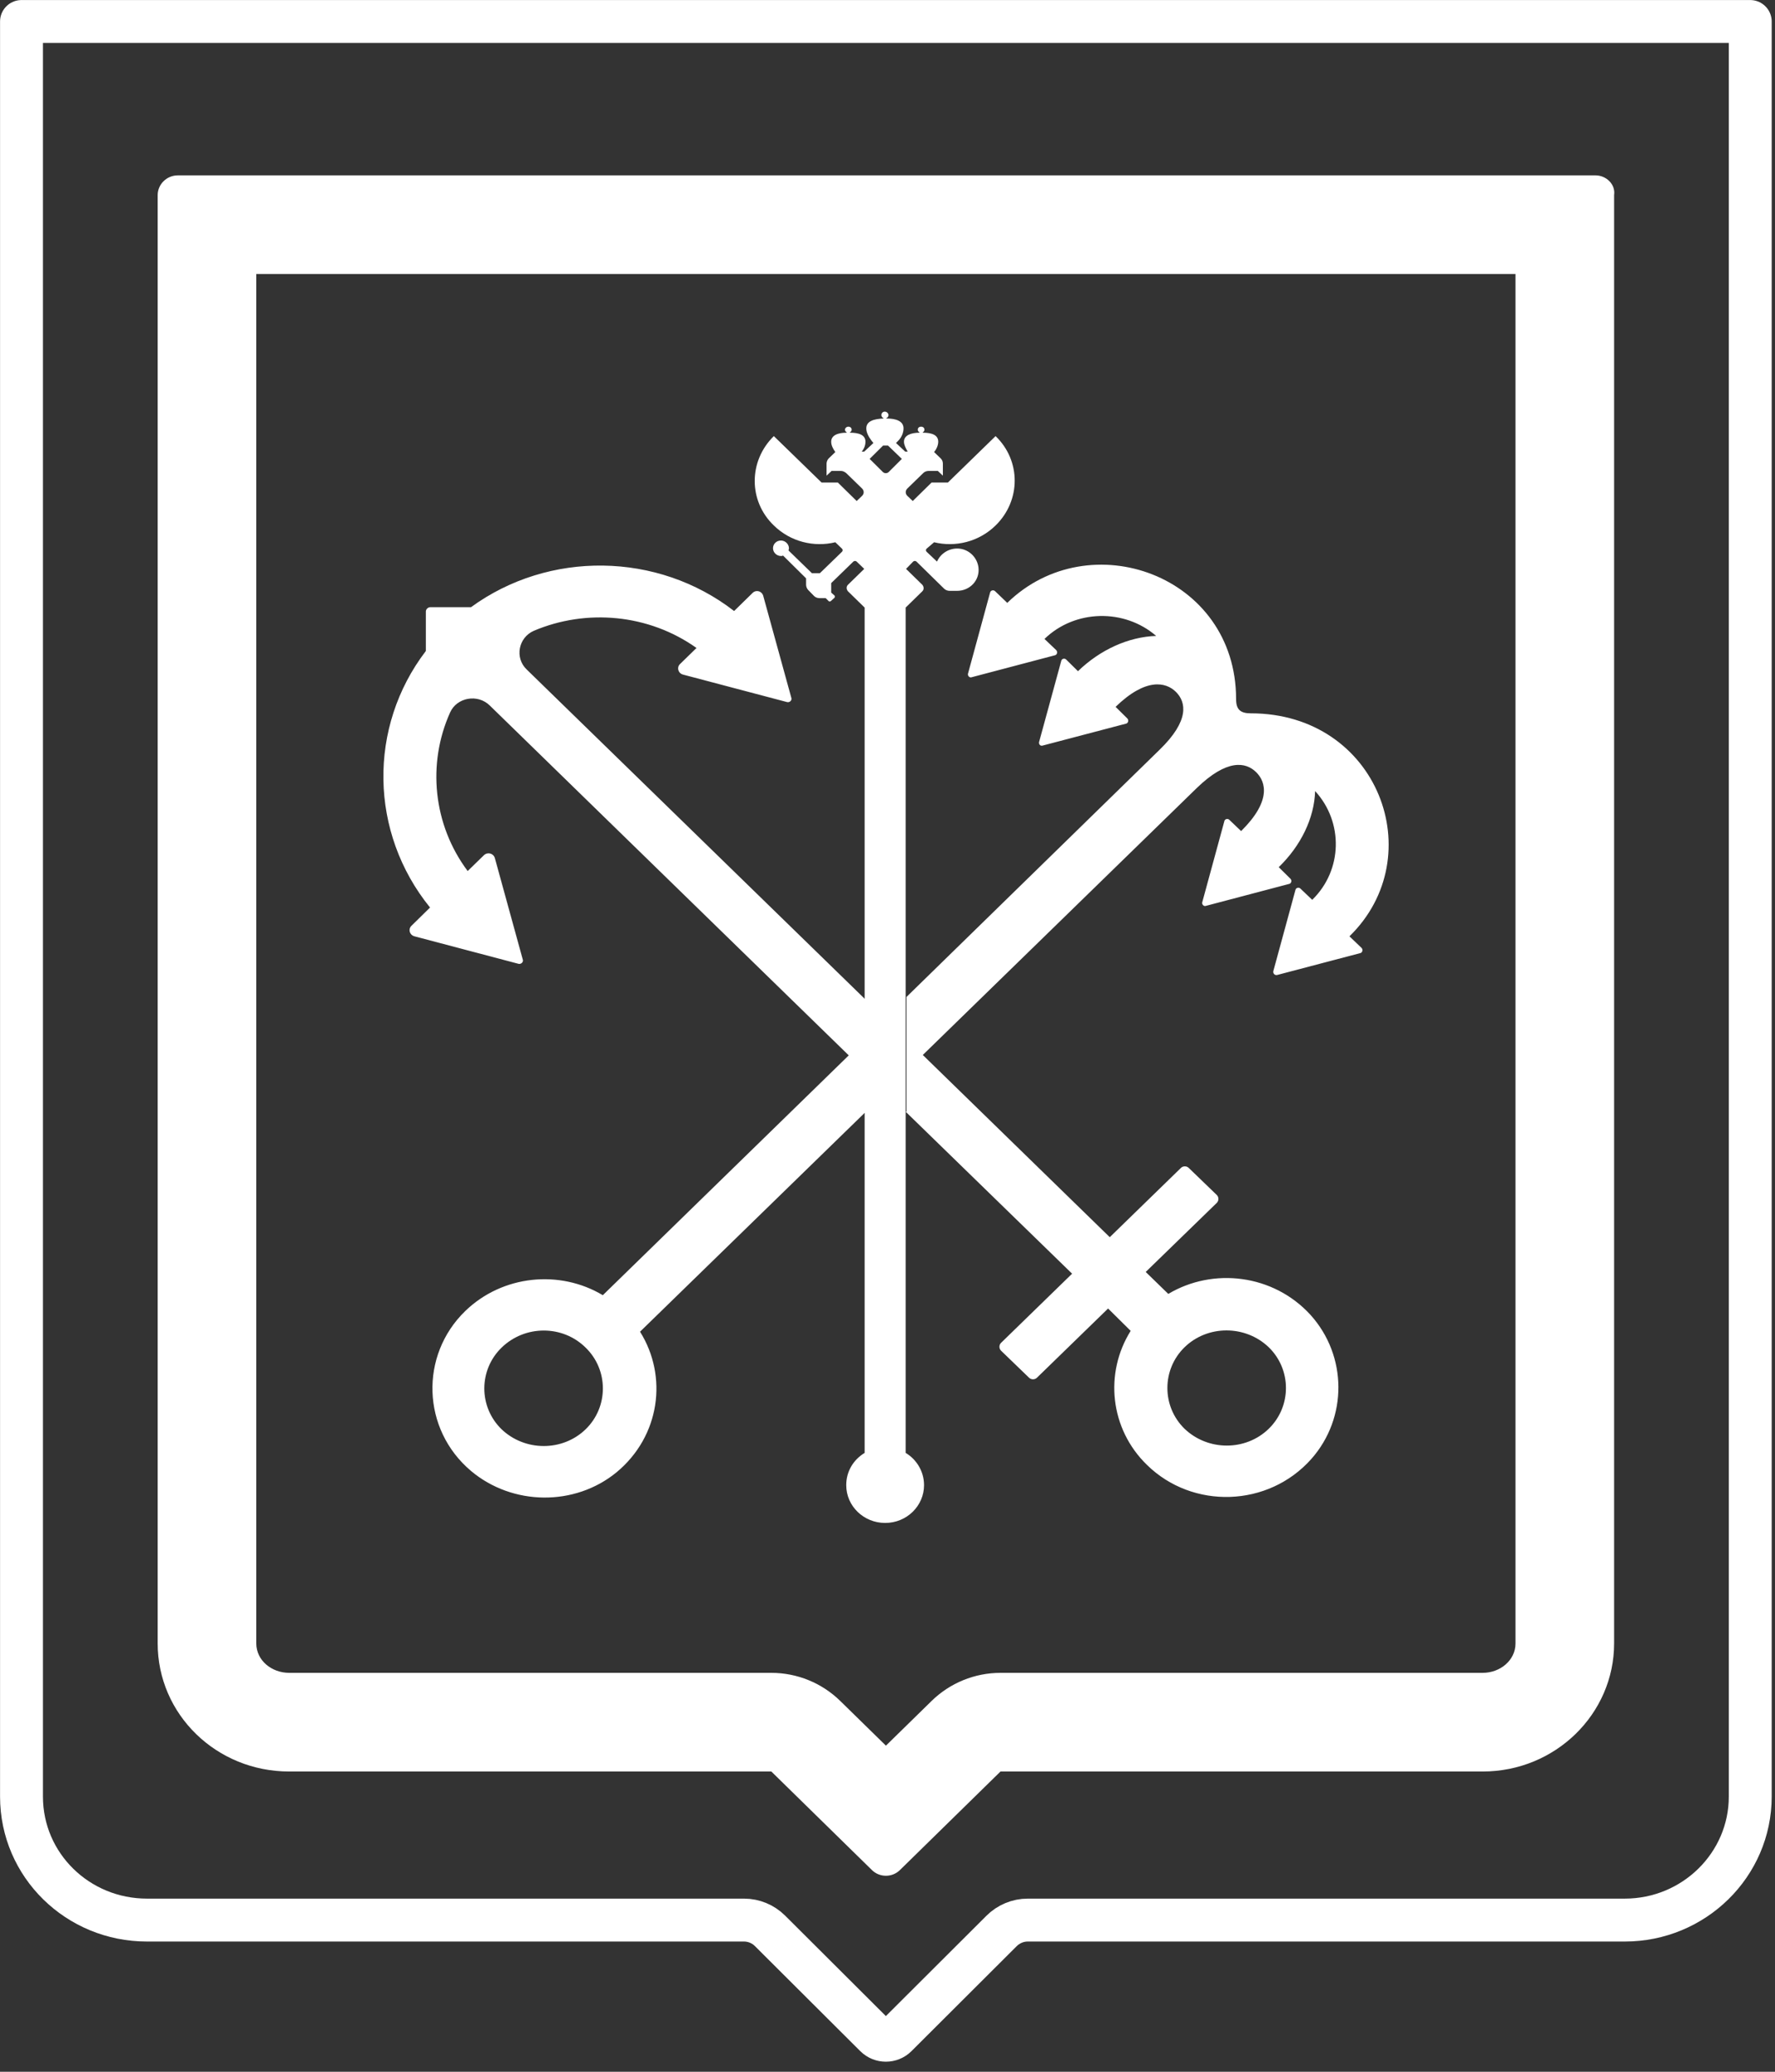
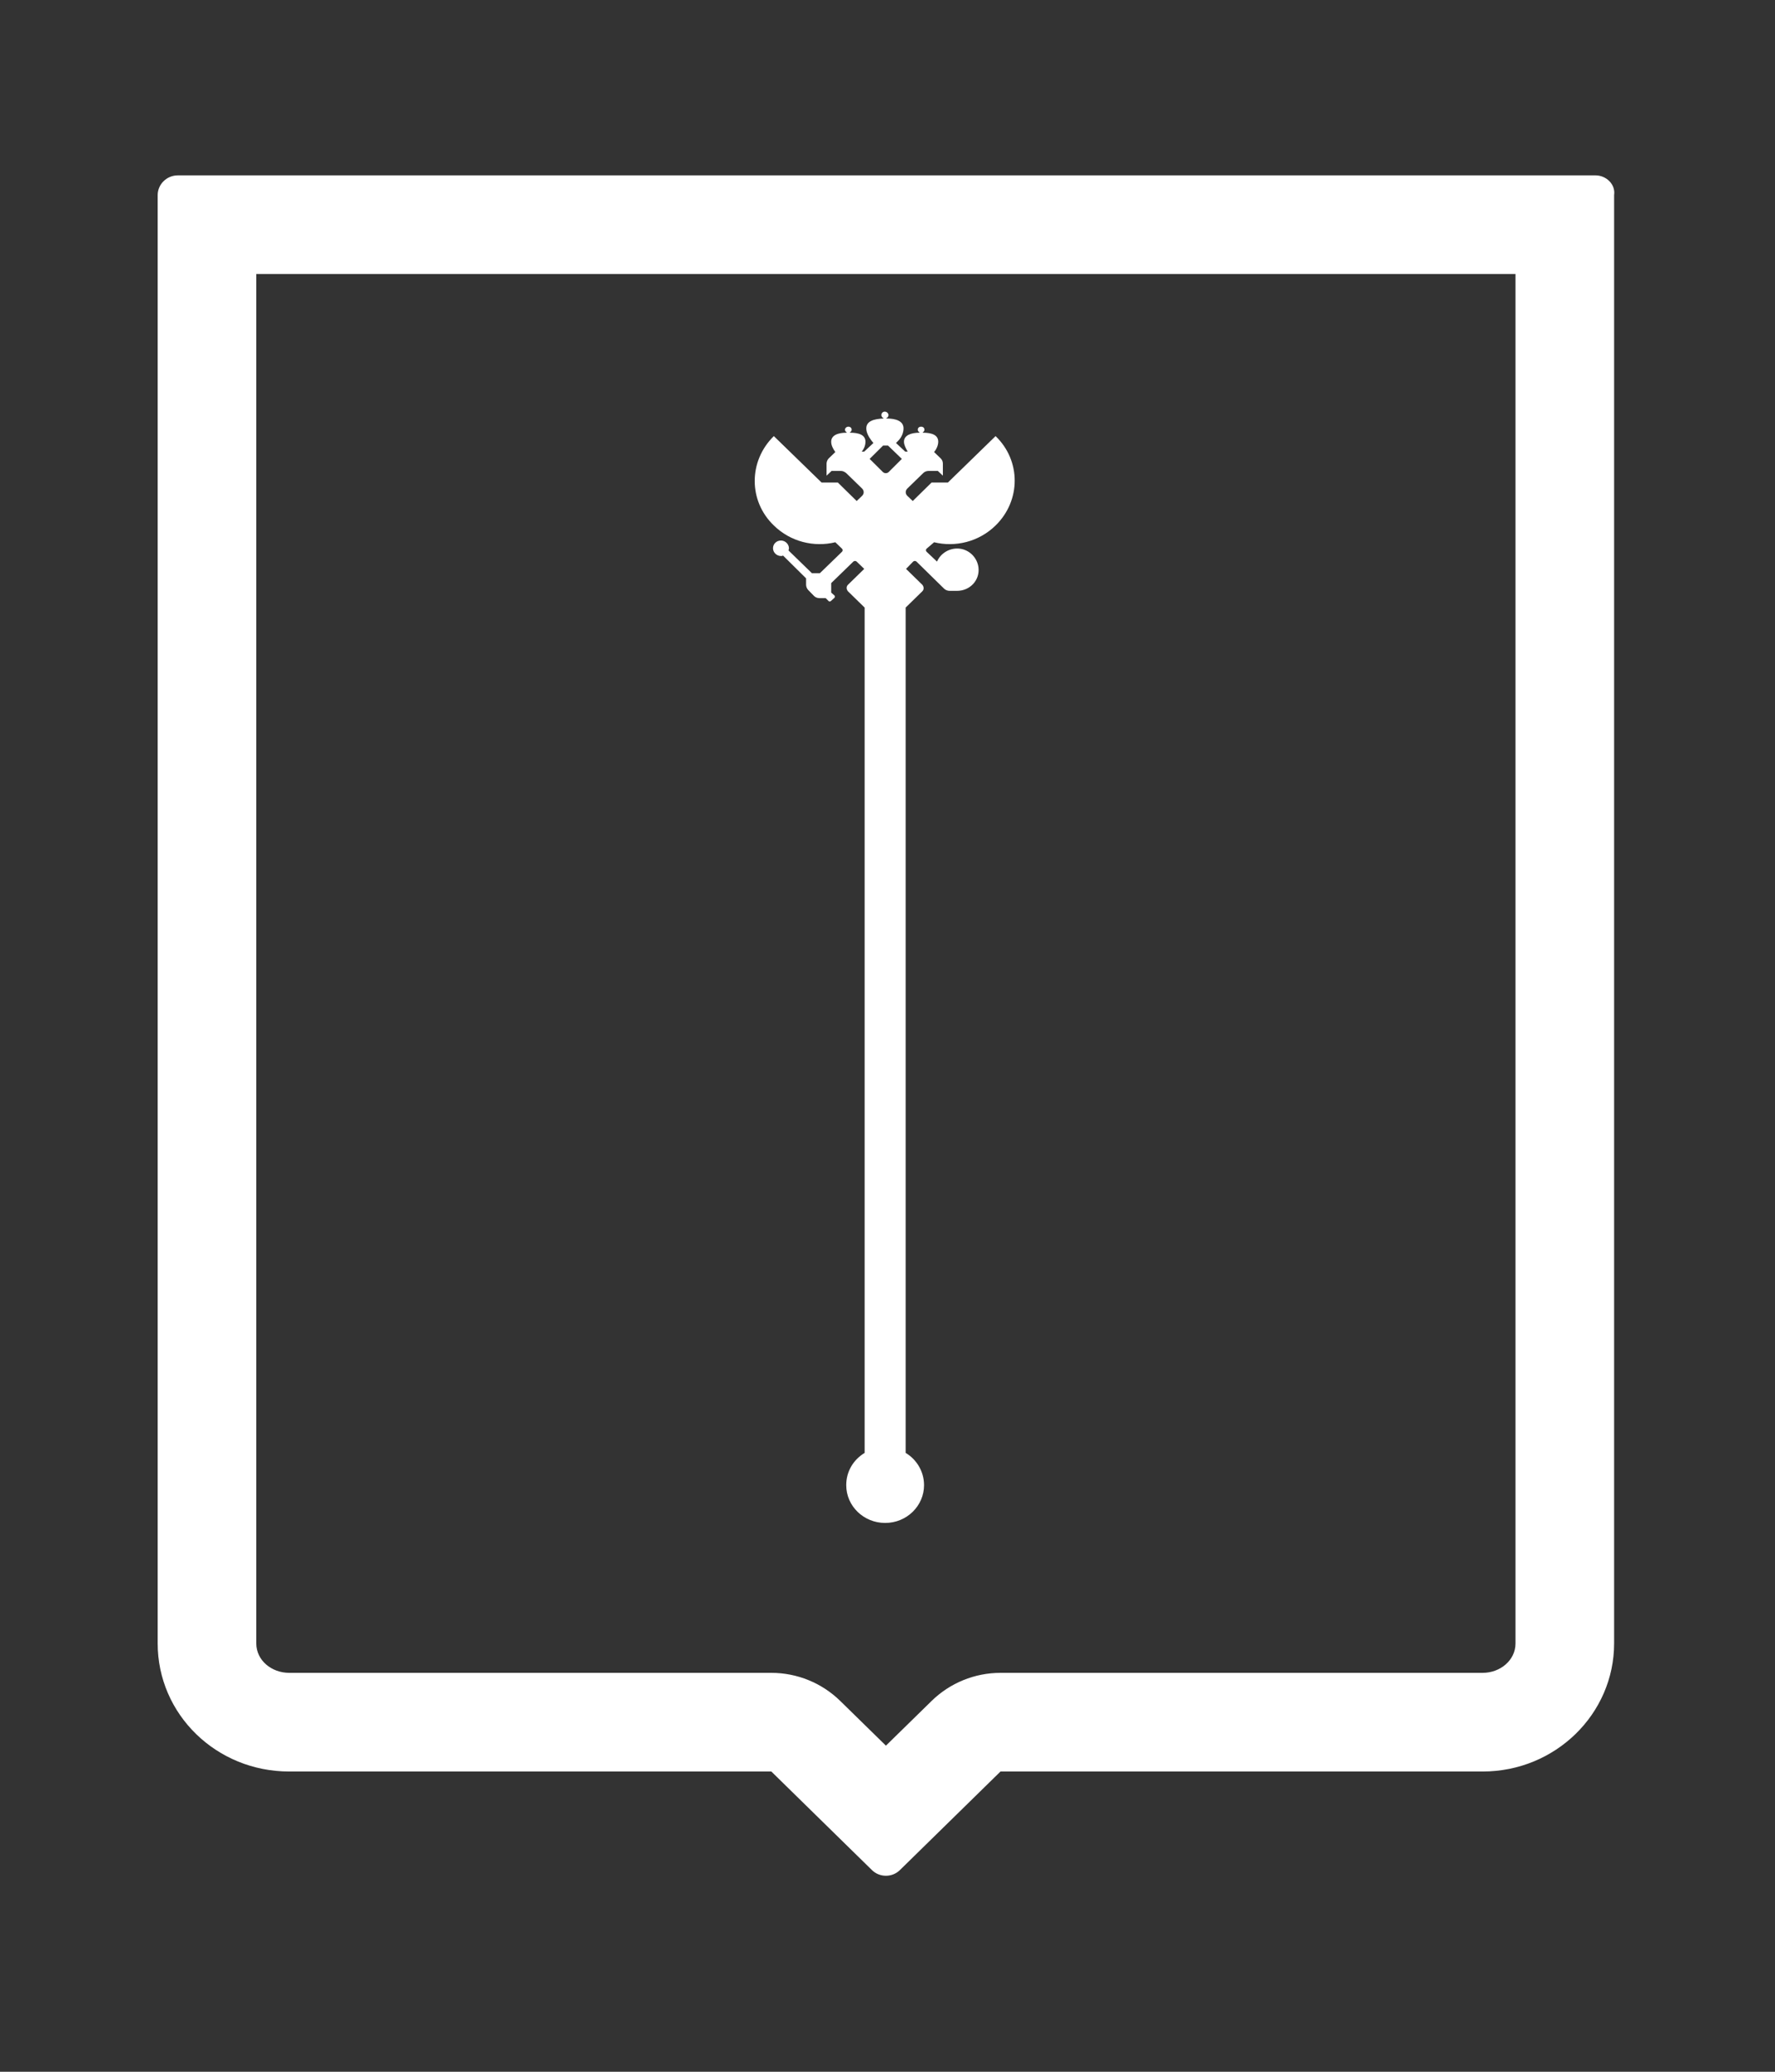
<svg xmlns="http://www.w3.org/2000/svg" width="100%" height="100%" viewBox="0 0 36 42" xml:space="preserve" style="fill-rule:evenodd;clip-rule:evenodd;stroke-linejoin:round;stroke-miterlimit:2;">
  <rect x="0" y="0" width="36" height="42" fill="#333333" stroke="none" />
  <g>
    <path d="M32.358,3.555c0.221,-0 0.411,0.184 0.379,0.4l0,29.361c0,1.428 -1.19,2.597 -2.666,2.597l-9.779,0l-2.034,1.992c-0.158,0.162 -0.422,0.162 -0.58,-0l-2.034,-1.992l-9.779,0c-1.476,0 -2.667,-1.158 -2.667,-2.597l0,-29.361c0,-0.216 0.18,-0.4 0.411,-0.4l28.749,-0Zm-27.16,2l0,27.761c0,0.346 0.312,0.597 0.667,0.597l9.779,0c0.523,0 1.026,0.205 1.399,0.571l0.925,0.905l0.925,-0.905c0.373,-0.366 0.876,-0.571 1.399,-0.571l9.779,0c0.355,0 0.666,-0.254 0.666,-0.597l0,-27.761l-25.539,-0Z" style="fill:#fff;" />
    <g>
-       <path d="M18.368,22.537l3.376,3.284l-1.442,1.403c-0.042,0.043 -0.042,0.113 -0,0.157l0.568,0.548c0.043,0.044 0.119,0.044 0.162,0l1.442,-1.402l0.458,0.453c-0.535,0.854 -0.424,1.986 0.331,2.718c0.924,0.906 2.46,0.863 3.334,-0.122c0.738,-0.836 0.729,-2.091 -0.017,-2.919c-0.755,-0.827 -1.977,-0.967 -2.885,-0.426l-0.458,-0.445l1.443,-1.402c0.042,-0.044 0.042,-0.114 -0,-0.157l-0.569,-0.549c-0.042,-0.044 -0.119,-0.044 -0.161,-0l-1.442,1.403l-3.792,-3.694l5.556,-5.411c0.611,-0.592 0.993,-0.531 1.205,-0.322c0.204,0.2 0.305,0.593 -0.305,1.194l-0.238,-0.227c-0.034,-0.035 -0.093,-0.017 -0.102,0.026l-0.449,1.647c-0.009,0.043 0.034,0.087 0.076,0.07l1.688,-0.445c0.043,-0.008 0.06,-0.069 0.026,-0.104l-0.238,-0.235c0.45,-0.436 0.721,-0.994 0.738,-1.543c0.577,0.628 0.56,1.603 -0.059,2.205l-0.238,-0.227c-0.034,-0.035 -0.093,-0.017 -0.102,0.026l-0.449,1.647c-0.009,0.043 0.025,0.087 0.076,0.078l1.688,-0.444c0.043,-0.009 0.06,-0.07 0.026,-0.105l-0.246,-0.235c1.663,-1.62 0.585,-4.521 -2.002,-4.521c-0.212,-0 -0.297,-0.079 -0.297,-0.288c-0,-2.518 -2.978,-3.572 -4.641,-1.951l-0.246,-0.236c-0.034,-0.035 -0.093,-0.017 -0.102,0.026l-0.449,1.647c-0.009,0.044 0.034,0.087 0.076,0.07l1.688,-0.445c0.043,-0.008 0.06,-0.069 0.026,-0.104l-0.238,-0.227c0.62,-0.601 1.621,-0.618 2.265,-0.061c-0.56,0.018 -1.136,0.279 -1.586,0.715l-0.238,-0.235c-0.034,-0.035 -0.093,-0.018 -0.101,0.026l-0.45,1.646c-0.008,0.044 0.025,0.087 0.076,0.07l1.689,-0.444c0.042,-0.009 0.059,-0.07 0.025,-0.105l-0.238,-0.235c0.611,-0.593 1.019,-0.505 1.222,-0.305c0.212,0.209 0.28,0.584 -0.331,1.176l-5.132,5.01l-0,2.326l-0.017,-0Zm-3.105,-10.516l-0.374,0.366c-1.552,-1.202 -3.758,-1.228 -5.336,-0.078l-0.823,-0c-0.051,-0 -0.093,0.043 -0.093,0.087l0,0.801c-1.179,1.542 -1.145,3.686 0.085,5.201l-0.373,0.366c-0.077,0.07 -0.043,0.192 0.059,0.218l2.112,0.558c0.051,0.008 0.094,-0.035 0.085,-0.079l-0.568,-2.064c-0.026,-0.096 -0.144,-0.131 -0.221,-0.061l-0.331,0.322c-0.704,-0.941 -0.823,-2.178 -0.356,-3.215c0.136,-0.305 0.56,-0.383 0.806,-0.139l7.279,7.091l-4.988,4.862c-0.874,-0.523 -2.036,-0.41 -2.791,0.322c-0.925,0.897 -0.883,2.396 0.118,3.241c0.84,0.706 2.104,0.723 2.953,0.026c0.882,-0.732 1.043,-1.943 0.475,-2.849l4.572,-4.452l0,-2.282l-6.871,-6.691c-0.246,-0.235 -0.17,-0.645 0.144,-0.784c1.069,-0.453 2.333,-0.34 3.3,0.348l-0.331,0.323c-0.076,0.069 -0.042,0.191 0.059,0.217l2.113,0.558c0.051,0.009 0.093,-0.035 0.085,-0.078l-0.569,-2.065c-0.025,-0.113 -0.152,-0.14 -0.22,-0.07Zm10.468,15.29c0.467,0.453 0.467,1.202 0,1.655c-0.466,0.453 -1.23,0.453 -1.705,0c-0.466,-0.453 -0.466,-1.202 0,-1.655c0.467,-0.453 1.23,-0.453 1.705,-0Zm-13.853,0.009c0.466,0.453 0.466,1.202 -0,1.655c-0.467,0.453 -1.23,0.453 -1.705,-0c-0.467,-0.453 -0.467,-1.202 -0,-1.655c0.475,-0.462 1.238,-0.462 1.705,-0Z" style="fill:#fff;" />
      <path d="M18.945,10.993c0.432,0.105 0.907,-0.008 1.247,-0.34c0.517,-0.505 0.517,-1.315 -0,-1.812l-0.967,0.941l-0.331,0l-0.382,0.375l-0.11,-0.105c-0.043,-0.043 -0.043,-0.104 -0,-0.148l0.322,-0.313c0.025,-0.027 0.068,-0.044 0.11,-0.044l0.187,0l0.102,0.096l-0,-0.244c-0,-0.044 -0.017,-0.079 -0.043,-0.105l-0.135,-0.13c0.051,-0.061 0.084,-0.14 0.084,-0.209c0,-0.14 -0.135,-0.183 -0.313,-0.183l-0,-0.009c0.017,-0.009 0.033,-0.026 0.033,-0.052c0,-0.035 -0.025,-0.061 -0.067,-0.061c-0.043,-0 -0.068,0.026 -0.068,0.061c-0,0.026 0.017,0.043 0.034,0.052l-0,0.009c-0.17,-0 -0.314,0.052 -0.314,0.183c-0,0.061 0.034,0.13 0.076,0.2l-0.051,-0l-0.186,-0.174l0.051,-0.053c0.067,-0.069 0.101,-0.165 0.101,-0.243c0,-0.149 -0.152,-0.201 -0.348,-0.201l0,-0.009c0.026,-0.008 0.043,-0.034 0.043,-0.061c-0,-0.034 -0.034,-0.069 -0.076,-0.069c-0.043,-0 -0.068,0.035 -0.068,0.069c-0,0.027 0.017,0.053 0.042,0.061l0,0.009c-0.195,0.009 -0.348,0.052 -0.348,0.201c0,0.078 0.043,0.165 0.102,0.243l0.042,0.053l-0.186,0.174l-0.051,-0c0.051,-0.061 0.076,-0.131 0.076,-0.2c0,-0.14 -0.135,-0.183 -0.314,-0.183l0,-0.009c0.017,-0.009 0.034,-0.026 0.034,-0.052c0,-0.035 -0.025,-0.061 -0.068,-0.061c-0.033,-0 -0.067,0.026 -0.067,0.061c-0,0.026 0.017,0.043 0.034,0.052l-0,0.009c-0.179,-0 -0.314,0.052 -0.314,0.183c-0,0.069 0.034,0.139 0.084,0.209l-0.135,0.13c-0.026,0.026 -0.043,0.07 -0.043,0.105l0,0.244l0.102,-0.096l0.187,0c0.042,0 0.076,0.017 0.11,0.044l0.322,0.313c0.043,0.044 0.043,0.105 0,0.148l-0.11,0.105l-0.382,-0.375l-0.33,0l-0.968,-0.941c-0.517,0.506 -0.517,1.316 0,1.812c0.34,0.332 0.815,0.445 1.247,0.34l0.136,0.131c0.017,0.017 0.017,0.043 0,0.061l-0.449,0.435l-0.162,0l-0.475,-0.461c0,-0.009 0.009,-0.026 0.009,-0.044c-0,-0.087 -0.077,-0.157 -0.161,-0.157c-0.094,0 -0.162,0.07 -0.162,0.157c0,0.087 0.077,0.157 0.162,0.157c0.017,0 0.025,0 0.042,-0.009l0.467,0.462l-0,0.131c-0,0.035 0.017,0.078 0.042,0.104l0.119,0.122c0.025,0.026 0.068,0.044 0.11,0.044l0.127,-0l0.06,0.061c0.008,0.008 0.034,0.008 0.042,-0l0.077,-0.07c0.008,-0.009 0.008,-0.035 -0,-0.043l-0.068,-0.061l-0,-0.192l0.449,-0.436c0.017,-0.017 0.051,-0.017 0.068,0l0.153,0.148l-0.331,0.323c-0.034,0.035 -0.034,0.087 -0,0.13l0.339,0.331l0,17.137c-0.229,0.14 -0.373,0.375 -0.373,0.654c0,0.426 0.356,0.766 0.789,0.766c0.441,0 0.789,-0.348 0.789,-0.766c0,-0.279 -0.153,-0.523 -0.373,-0.654l-0,-17.137l0.339,-0.331c0.034,-0.034 0.034,-0.087 0,-0.13l-0.331,-0.323l0.144,-0.148c0.017,-0.017 0.051,-0.017 0.068,0l0.56,0.549c0.026,0.026 0.068,0.044 0.11,0.044l0.153,-0c0.263,-0 0.467,-0.218 0.433,-0.479c-0.026,-0.192 -0.178,-0.349 -0.373,-0.375c-0.204,-0.026 -0.391,0.087 -0.467,0.261l-0.212,-0.2c-0.017,-0.018 -0.017,-0.044 -0,-0.061l0.153,-0.131Zm-1.035,-1.96l0.101,-0l0.28,0.27l-0.271,0.27c-0.034,0.026 -0.076,0.026 -0.11,0l-0.272,-0.27l0.272,-0.27Z" style="fill:#fff;" />
    </g>
  </g>
-   <path d="M0.436,0.436l35.062,-0l-0,35.985c-0,1.383 -1.142,2.504 -2.545,2.504l-12.109,0c-0.198,0 -0.388,0.079 -0.53,0.22c0,0 -1.558,1.553 -2.135,2.129c-0.117,0.116 -0.307,0.116 -0.424,-0c-0.577,-0.576 -2.136,-2.129 -2.136,-2.129c-0.141,-0.141 -0.331,-0.22 -0.529,-0.22l-12.109,0c-1.403,0 -2.545,-1.111 -2.545,-2.504l-0,-35.985Z" style="fill:none;stroke:#fff;stroke-width:0.87px;" />
</svg>